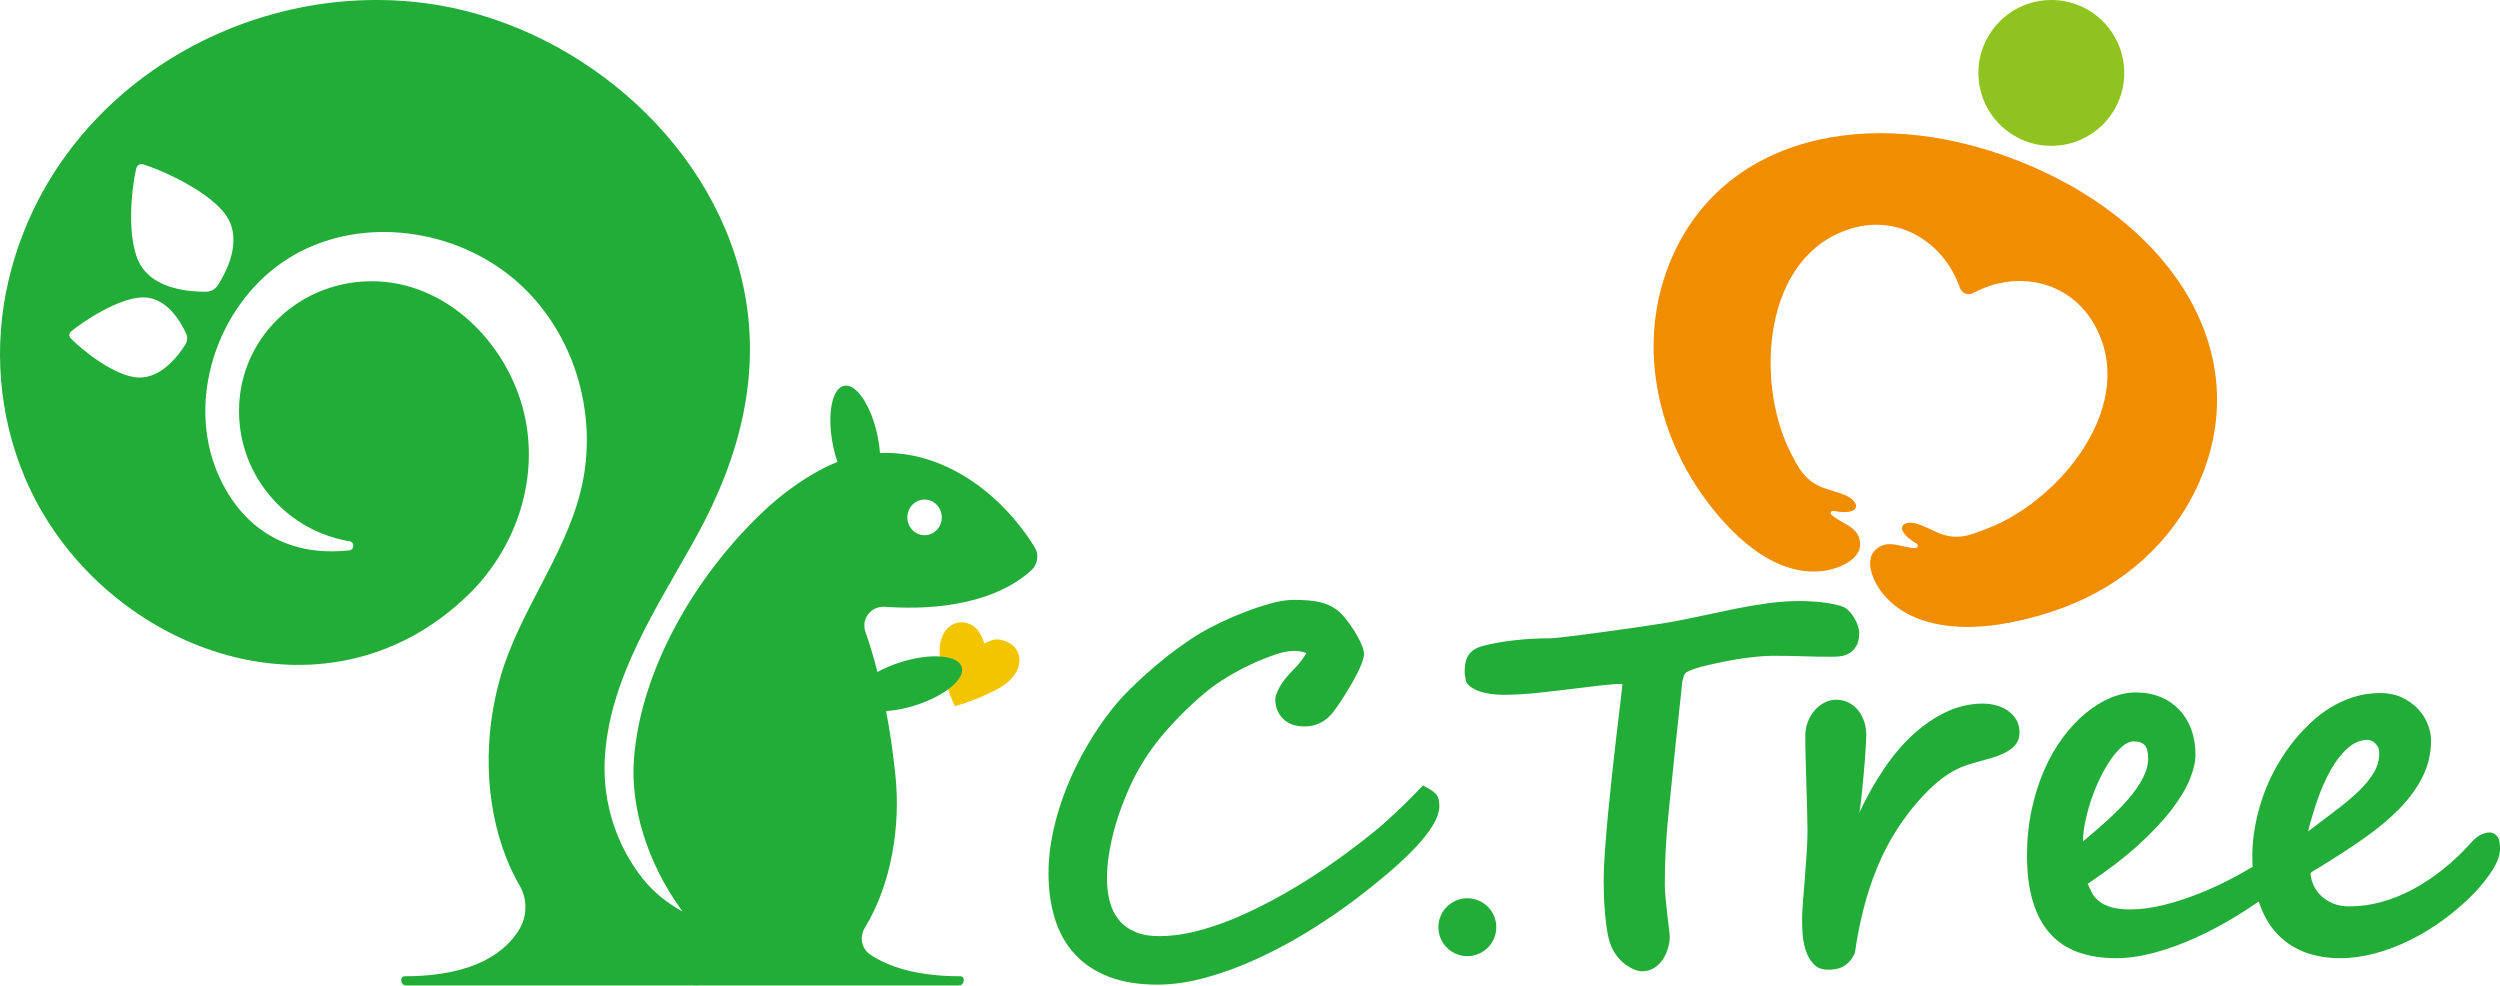
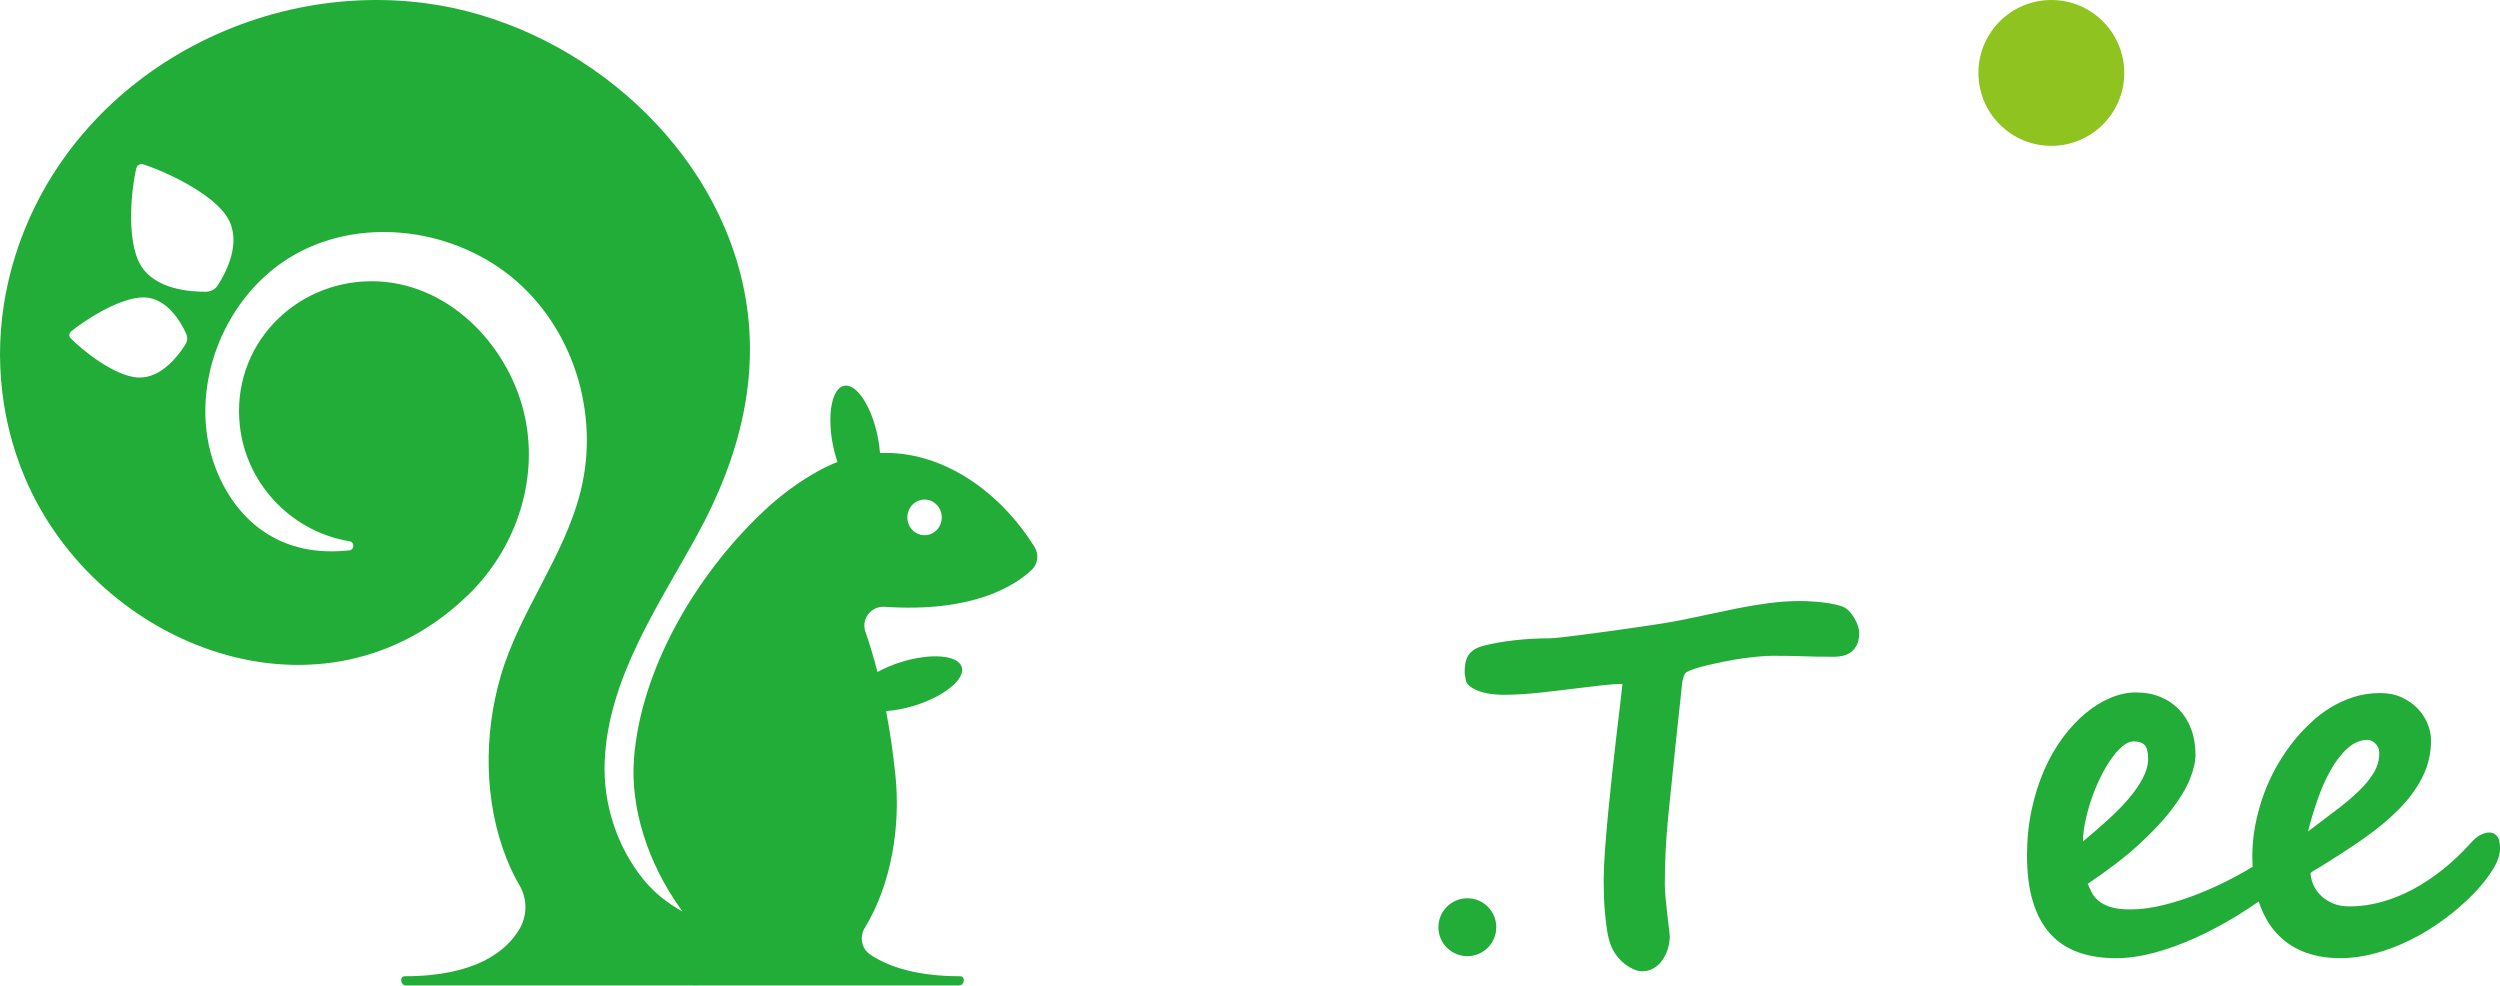
<svg xmlns="http://www.w3.org/2000/svg" id="b" width="91.025mm" height="35.885mm" viewBox="0 0 258.022 101.722">
  <defs>
    <style>.d{fill:#8fc31f;}.e{fill:#f3c500;}.f{fill:#22ac38;}.g{fill:#f18d00;}</style>
  </defs>
  <g id="c">
-     <path class="e" d="M101.602,66.423c.265-.162.535-.266.805-.354.548-.181,1.149-.006,1.666.241,1.048.5,1.43,1.759.925,2.817-.61,1.277-1.756,1.887-2.885,2.413-1.146.531-2.305.992-3.519,1.342-.088.025-.447-.933-.482-1.018-.227-.546-.401-1.097-.566-1.666-.093-.32-.182-.642-.263-.965-.3-1.208-.544-2.483.065-3.76.514-1.076,1.752-1.538,2.781-1.046.42.201.78.519,1.004.93.235.417.312.704.469,1.067Z" />
    <path class="f" d="M91.296,62.629c9.08.619,13.426-2.157,15.172-3.799.656-.617.783-1.605.309-2.37-3.56-5.742-9.561-9.982-15.952-9.702-.042-.544-.121-1.115-.24-1.7-.642-3.154-2.195-5.5-3.468-5.241-1.272.259-1.783,3.026-1.141,6.18.121.596.276,1.164.454,1.69-.612.236-1.224.513-1.833.846-2.14,1.167-4.109,2.635-5.896,4.332-6.986,6.633-12.576,16.27-13.272,25.482-.38,5.032,1.431,10.735,4.805,15.438.05.07.122.176.203.296-1.52-.85-2.912-1.913-4.087-3.38-2.689-3.357-4.116-7.751-3.944-12.076.341-8.585,5.52-16.073,9.517-23.346,4.464-8.122,6.798-16.937,4.698-26.168C73.177,13.976,58.94,2.331,43.959.338,25.102-2.171,5.417,9.495.868,28.999c-1.571,6.735-1.008,13.87,1.679,20.249,7.458,17.702,30.982,26.705,45.9,12.025,4.9-4.822,7.266-12.021,5.61-18.766-1.752-7.135-8.017-13.513-15.765-13.48-7.952.034-14.45,6.691-13.539,14.928.618,5.584,4.713,10.266,10.155,11.661.389.1.776.181,1.16.245.545.091.525.885-.024.943-3.111.332-6.216-.116-8.952-2.027-2.281-1.594-3.926-3.997-4.894-6.606-2.862-7.71.595-17.139,7.565-21.503,7.003-4.385,16.583-3.256,22.91,1.821,6.478,5.199,9.25,14.155,7.263,22.165-1.695,6.834-6.336,12.46-8.281,19.201-1.728,5.992-1.715,12.823.609,18.721.395,1.003.851,1.939,1.36,2.813.819,1.406.803,3.155-.039,4.548-1.343,2.224-4.482,4.821-11.813,4.821-.567,0-.445.95.122.95h29.443c.347.016.693.018,1.038,0h26.609c.567,0,.688-.95.122-.95-4.469,0-7.379-.966-9.274-2.224-.919-.61-1.153-1.831-.578-2.772,2.797-4.579,3.689-10.595,3.167-15.677-.257-2.501-.594-4.728-.967-6.696.896-.059,1.903-.244,2.944-.568,3.073-.958,5.251-2.739,4.864-3.979-.386-1.24-3.191-1.469-6.263-.511-.905.282-1.729.636-2.436,1.026-.432-1.687-.865-3.07-1.244-4.149-.464-1.32.582-2.675,1.977-2.58ZM95.422,51.56c.98,0,1.775.824,1.775,1.84s-.794,1.84-1.775,1.84-1.775-.824-1.775-1.84.794-1.84,1.775-1.84ZM19.13,35.559c-.693,1.105-2.468,3.494-4.832,3.405-2.534-.096-6.06-3.048-7.023-4.073-.181-.193-.159-.494.051-.673,1.111-.947,5.063-3.618,7.597-3.522,2.365.089,3.77,2.598,4.292,3.749.163.358.131.771-.084,1.115ZM22.469,29.456c-.264.407-.712.649-1.212.654-1.608.017-5.267-.236-6.747-2.749-1.586-2.693-.868-8.316-.445-9.997.08-.317.407-.494.732-.395,1.722.523,7.122,2.847,8.708,5.54,1.48,2.513-.188,5.64-1.036,6.947Z" />
-     <path class="f" d="M148.5,82.576c-.034-.184-.105-.356-.214-.516-.109-.159-.277-.315-.503-.465-.227-.151-.533-.327-.918-.528-.353.369-.743.771-1.171,1.208s-.864.864-1.308,1.284c-.444.419-.881.822-1.309,1.208-.428.386-.817.722-1.17,1.007-.906.738-1.916,1.519-3.032,2.34-1.115.822-2.299,1.636-3.548,2.441-1.25.806-2.55,1.573-3.901,2.303-1.351.73-2.697,1.376-4.039,1.937-1.342.562-2.667,1.007-3.976,1.334-1.309.327-2.559.49-3.75.49-1.007,0-1.854-.151-2.542-.453-.688-.302-1.246-.721-1.673-1.259-.428-.537-.734-1.165-.919-1.887-.184-.721-.277-1.51-.277-2.365,0-.771.067-1.589.202-2.454.134-.864.318-1.728.553-2.592.235-.864.511-1.715.831-2.555.318-.839.655-1.627,1.007-2.365.906-1.862,2.047-3.582,3.423-5.159,1.375-1.576,2.835-2.994,4.379-4.253.554-.453,1.233-.922,2.038-1.409.806-.487,1.632-.927,2.479-1.321.847-.394,1.661-.721,2.441-.982.78-.26,1.43-.39,1.951-.39.436,0,.864.075,1.283.226-.135.235-.318.508-.553.818-.235.311-.512.625-.831.943-.655.655-1.124,1.254-1.409,1.8-.285.545-.428.943-.428,1.195,0,.805.264,1.477.793,2.013.528.537,1.27.806,2.227.806,1.141,0,2.088-.444,2.844-1.334.117-.151.285-.377.503-.679.218-.302.449-.646.692-1.032.243-.386.49-.793.742-1.221.252-.428.478-.843.68-1.246.201-.402.365-.775.49-1.119.126-.344.189-.617.189-.818,0-.302-.1-.675-.302-1.12-.201-.444-.444-.893-.73-1.346-.285-.453-.587-.872-.906-1.259-.319-.386-.604-.67-.856-.856-.52-.386-1.116-.654-1.786-.805-.671-.151-1.577-.227-2.718-.227-.637,0-1.393.118-2.265.353-.872.235-1.758.524-2.655.868-.898.344-1.758.713-2.579,1.107-.822.395-1.502.752-2.038,1.07-.755.453-1.552.986-2.39,1.598-.839.613-1.67,1.271-2.492,1.975-.822.705-1.602,1.422-2.34,2.152-.738.73-1.376,1.431-1.912,2.102-.923,1.157-1.786,2.425-2.592,3.8-.805,1.376-1.506,2.802-2.101,4.278-.596,1.476-1.061,2.969-1.397,4.479-.336,1.51-.503,2.986-.503,4.428,0,1.728.222,3.301.666,4.719s1.128,2.63,2.051,3.636,2.089,1.783,3.498,2.328c1.409.545,3.079.818,5.008.818,1.61,0,3.305-.248,5.083-.743,1.778-.495,3.565-1.158,5.36-1.988,1.795-.831,3.561-1.783,5.298-2.856,1.736-1.073,3.376-2.198,4.92-3.372,1.141-.872,2.223-1.745,3.246-2.617,1.023-.872,1.921-1.715,2.693-2.529.771-.814,1.384-1.589,1.837-2.328.454-.738.68-1.401.68-1.988,0-.235-.017-.444-.05-.629Z" />
    <path class="f" d="M187.634,67.772c.491.009,1.047.013,1.667.013.276,0,.565-.03.866-.091.301-.061.582-.183.841-.366.259-.183.469-.436.633-.758.164-.322.246-.754.246-1.294,0-.174-.043-.397-.129-.667-.087-.27-.211-.545-.375-.824-.164-.279-.358-.532-.582-.758-.224-.227-.482-.384-.775-.471-.379-.122-.788-.218-1.228-.288-.44-.07-.858-.122-1.254-.157-.397-.035-.75-.057-1.061-.066-.31-.008-.534-.013-.672-.013-1.086,0-2.185.075-3.296.223-1.112.148-2.228.336-3.349.562-1.12.227-2.24.462-3.361.706-1.121.244-2.241.471-3.361.68-.31.052-.801.13-1.474.235-.672.105-1.435.218-2.288.34-.853.123-1.75.249-2.689.38-.94.131-1.819.249-2.637.353-.819.105-1.534.192-2.146.262-.612.07-1.03.105-1.254.105-1.189,0-2.379.065-3.568.196-1.189.131-2.267.319-3.232.562-.413.104-.754.244-1.021.418-.267.175-.469.38-.608.615-.138.235-.232.493-.284.771-.051.279-.077.566-.077.863,0,.174.004.283.013.328.009.043.03.135.064.274,0,.385.156.693.466.929.31.235.672.418,1.086.549.414.131.836.218,1.266.262.431.044.767.065,1.008.065,1.172,0,2.413-.069,3.723-.209,1.31-.139,2.586-.288,3.827-.445.983-.122,1.896-.231,2.74-.327.845-.096,1.543-.144,2.094-.144-.035.384-.108,1.037-.219,1.962-.112.924-.242,2.009-.388,3.256-.146,1.246-.297,2.58-.453,4.001-.155,1.422-.297,2.816-.427,4.185-.129,1.369-.237,2.651-.323,3.845-.086,1.194-.129,2.183-.129,2.968,0,.471.009.998.026,1.583.017.584.051,1.177.103,1.779.052.601.121,1.19.207,1.765.086.575.207,1.082.362,1.517.138.385.327.746.569,1.086.241.34.517.636.827.889.311.252.629.453.957.602.327.147.637.222.931.222.448,0,.849-.109,1.202-.327.353-.219.651-.501.892-.85.241-.349.427-.741.556-1.177.129-.435.194-.863.194-1.281,0-.035-.026-.27-.077-.706-.052-.436-.112-.942-.181-1.517-.069-.576-.129-1.155-.181-1.739-.051-.585-.077-1.033-.077-1.347,0-2.302.117-4.633.349-6.997.233-2.362.478-4.763.737-7.205l.673-6.277c0-.244.047-.527.142-.85.094-.323.202-.519.323-.589.172-.105.453-.223.84-.353.388-.131.841-.258,1.358-.38.517-.122,1.077-.244,1.68-.366.603-.122,1.206-.227,1.81-.314.604-.087,1.185-.157,1.745-.209.559-.052,1.055-.078,1.487-.078.672,0,1.262.004,1.771.013.508.009.995.022,1.46.039.466.018.944.031,1.435.039Z" />
-     <path class="f" d="M207.154,73.298c-.375-.246-.785-.421-1.228-.525-.444-.104-.861-.156-1.254-.156-1.296,0-2.546.279-3.749.838-1.203.559-2.35,1.335-3.442,2.329-1.092.994-2.108,2.187-3.045,3.579-.939,1.392-1.791,2.912-2.559,4.559.034-.076.076-.298.127-.668.052-.37.103-.814.153-1.335.052-.521.107-1.094.167-1.719.059-.625.111-1.226.153-1.804.042-.578.076-1.099.102-1.563.026-.463.039-.799.039-1.008,0-.454-.068-.894-.205-1.321-.137-.426-.337-.81-.601-1.15-.265-.341-.593-.616-.985-.824-.392-.208-.836-.313-1.331-.313-.409,0-.806.1-1.19.298-.383.199-.721.465-1.011.796s-.524.724-.703,1.179c-.18.455-.269.938-.269,1.449,0,.644.013,1.43.038,2.357.025.929.051,1.866.077,2.813.025.947.051,1.837.076,2.67.025.833.038,1.496.038,1.988,0,.663-.029,1.435-.089,2.315-.06.881-.124,1.752-.192,2.614-.068.862-.132,1.672-.192,2.429-.06.757-.089,1.335-.089,1.733,0,.379.017.862.051,1.449s.136,1.159.307,1.718c.17.558.439,1.041.806,1.449.367.407.883.611,1.549.611.511,0,.951-.076,1.318-.228.367-.152.695-.407.985-.767.034-.039.072-.09.115-.156.043-.067.09-.147.141-.242.068-.095.128-.208.18-.341.239-1.666.55-3.233.934-4.702.384-1.467.845-2.85,1.382-4.147.538-1.297,1.164-2.518,1.881-3.664.717-1.146,1.526-2.23,2.431-3.253.699-.777,1.335-1.401,1.907-1.875.571-.473,1.117-.852,1.638-1.136.52-.283,1.04-.506,1.561-.667.52-.161,1.062-.317,1.625-.469,1.28-.321,2.205-.705,2.777-1.15.572-.444.857-.989.857-1.633,0-.568-.119-1.041-.358-1.42-.239-.379-.546-.691-.922-.938Z" />
    <path class="f" d="M257.701,86.278c-.214-.24-.466-.359-.758-.359s-.604.086-.938.256c-.335.172-.672.454-1.015.848-.908,1.011-1.867,1.919-2.878,2.724-1.01.805-2.047,1.49-3.109,2.055-1.062.565-2.141.998-3.237,1.298-1.096.3-2.183.45-3.263.45-.702,0-1.306-.115-1.811-.346-.505-.232-.921-.518-1.246-.861-.326-.343-.565-.711-.72-1.105-.154-.394-.24-.762-.257-1.105,0-.034.09-.111.27-.231.18-.12.312-.197.398-.232,1.747-1.062,3.344-2.098,4.792-3.109,1.447-1.01,2.685-2.043,3.713-3.096,1.028-1.053,1.828-2.159,2.402-3.314.574-1.156.861-2.403.861-3.739,0-.565-.12-1.139-.359-1.721-.24-.582-.583-1.105-1.028-1.568-.446-.462-.989-.843-1.631-1.144-.643-.299-1.375-.45-2.197-.45-1.011,0-1.948.141-2.813.424s-1.657.647-2.377,1.092-1.375.946-1.965,1.503c-.591.557-1.118,1.109-1.58,1.657-.72.874-1.362,1.803-1.927,2.788-.565.985-1.037,2.004-1.413,3.058-.377,1.054-.664,2.111-.861,3.173-.197,1.062-.295,2.107-.295,3.135,0,.378.014.743.034,1.103-.57.341-1.163.68-1.785,1.014-1.2.646-2.428,1.221-3.686,1.724-1.258.503-2.5.906-3.725,1.208-1.225.302-2.365.453-3.423.453-.855,0-1.543-.084-2.063-.252-.52-.168-.935-.386-1.245-.655-.311-.268-.541-.557-.692-.868-.151-.31-.285-.599-.403-.868,2.08-1.392,3.829-2.734,5.247-4.026,1.418-1.292,2.562-2.512,3.435-3.662.872-1.149,1.497-2.197,1.875-3.145s.566-1.775.566-2.479c0-.972-.147-1.853-.44-2.642-.294-.788-.709-1.463-1.246-2.026-.537-.561-1.183-.998-1.937-1.308-.755-.31-1.603-.465-2.542-.465-.839,0-1.703.184-2.592.554-.889.369-1.749.898-2.579,1.585-.831.688-1.615,1.527-2.353,2.516-.738.99-1.38,2.11-1.925,3.359-.545,1.25-.978,2.613-1.296,4.09-.319,1.476-.478,3.045-.478,4.705,0,1.862.205,3.465.616,4.806.411,1.343,1.01,2.446,1.799,3.309.788.864,1.753,1.497,2.894,1.9,1.141.403,2.433.604,3.876.604,1.241,0,2.562-.189,3.964-.566,1.4-.378,2.822-.894,4.265-1.548,1.442-.655,2.881-1.422,4.316-2.303.752-.462,1.48-.943,2.188-1.44.409,1.259.985,2.32,1.739,3.171.779.882,1.73,1.551,2.852,2.004s2.402.681,3.841.681c1.164,0,2.364-.167,3.597-.501,1.234-.334,2.445-.796,3.636-1.387,1.19-.591,2.338-1.294,3.443-2.107,1.105-.813,2.12-1.691,3.045-2.633.839-.874,1.507-1.713,2.004-2.518s.745-1.524.745-2.159c0-.633-.107-1.07-.321-1.311ZM215.229,84.751c.16-.755.369-1.514.629-2.278.26-.763.566-1.506.918-2.227.353-.721.721-1.355,1.107-1.9.386-.545.776-.986,1.17-1.322.394-.335.776-.503,1.145-.503.554,0,.943.134,1.17.403.226.268.34.721.34,1.359,0,.655-.185,1.333-.554,2.038s-.86,1.413-1.472,2.127-1.326,1.438-2.139,2.177c-.814.738-1.665,1.477-2.554,2.214,0-.637.079-1.333.239-2.088ZM239.176,82.578c.386-1.113.835-2.132,1.349-3.058.514-.925,1.096-1.683,1.747-2.274.651-.591,1.362-.886,2.132-.886.052,0,.141.021.27.064.129.043.257.116.386.219.129.103.244.244.347.424.103.18.154.407.154.68,0,.72-.193,1.397-.578,2.03-.385.634-.908,1.268-1.567,1.901-.66.634-1.435,1.285-2.325,1.953-.891.668-1.85,1.397-2.878,2.184.257-1.045.578-2.124.964-3.238Z" />
    <path class="f" d="M151.443,92.709c-1.65,0-2.987,1.338-2.987,2.988s1.337,2.987,2.987,2.987,2.987-1.337,2.987-2.987-1.337-2.988-2.987-2.988Z" />
-     <path class="g" d="M208.199,16.553c-15.223-5.934-30.765-2.53-35.981,10.851-3.12,8.005-1.332,16.994,3.604,23.861,2.707,3.766,7.107,8.2,12.186,7.682,1.861-.19,4.671-1.402,3.828-3.547-.458-1.165-1.91-1.445-2.789-2.254-.088-.082-.135-.213-.075-.309.093-.149.336-.111.523-.07.508.111,1.831.216,2.036-.371.19-.544-.567-1.065-1.015-1.256-.683-.291-1.395-.485-2.084-.708-2.062-.667-2.791-2.026-3.735-3.946-3.511-7.142-2.801-20.099,6.345-22.894,4.893-1.496,9.596,1.394,11.232,6.11.2.575.859.831,1.394.541,4.396-2.386,9.8-1.321,12.397,3.103,4.842,8.247-3.404,18.267-10.822,21.149-1.953.759-3.28,1.351-5.291.455-.661-.295-1.32-.627-2.023-.867-.461-.157-1.372-.276-1.594.256-.239.574.815,1.38,1.267,1.637.166.095.372.229.342.402-.019.112-.142.178-.263.18-1.194.014-2.462-.748-3.581-.187-2.061,1.032-.781,3.812.477,5.197,3.053,3.363,8.246,3.52,12.409,2.77,4.493-.81,8.806-2.406,12.482-5.16,3.513-2.631,6.281-6.191,7.877-10.286,5.215-13.381-3.924-26.405-19.147-32.338Z" />
    <circle class="d" cx="211.717" cy="7.527" r="7.526" />
  </g>
</svg>